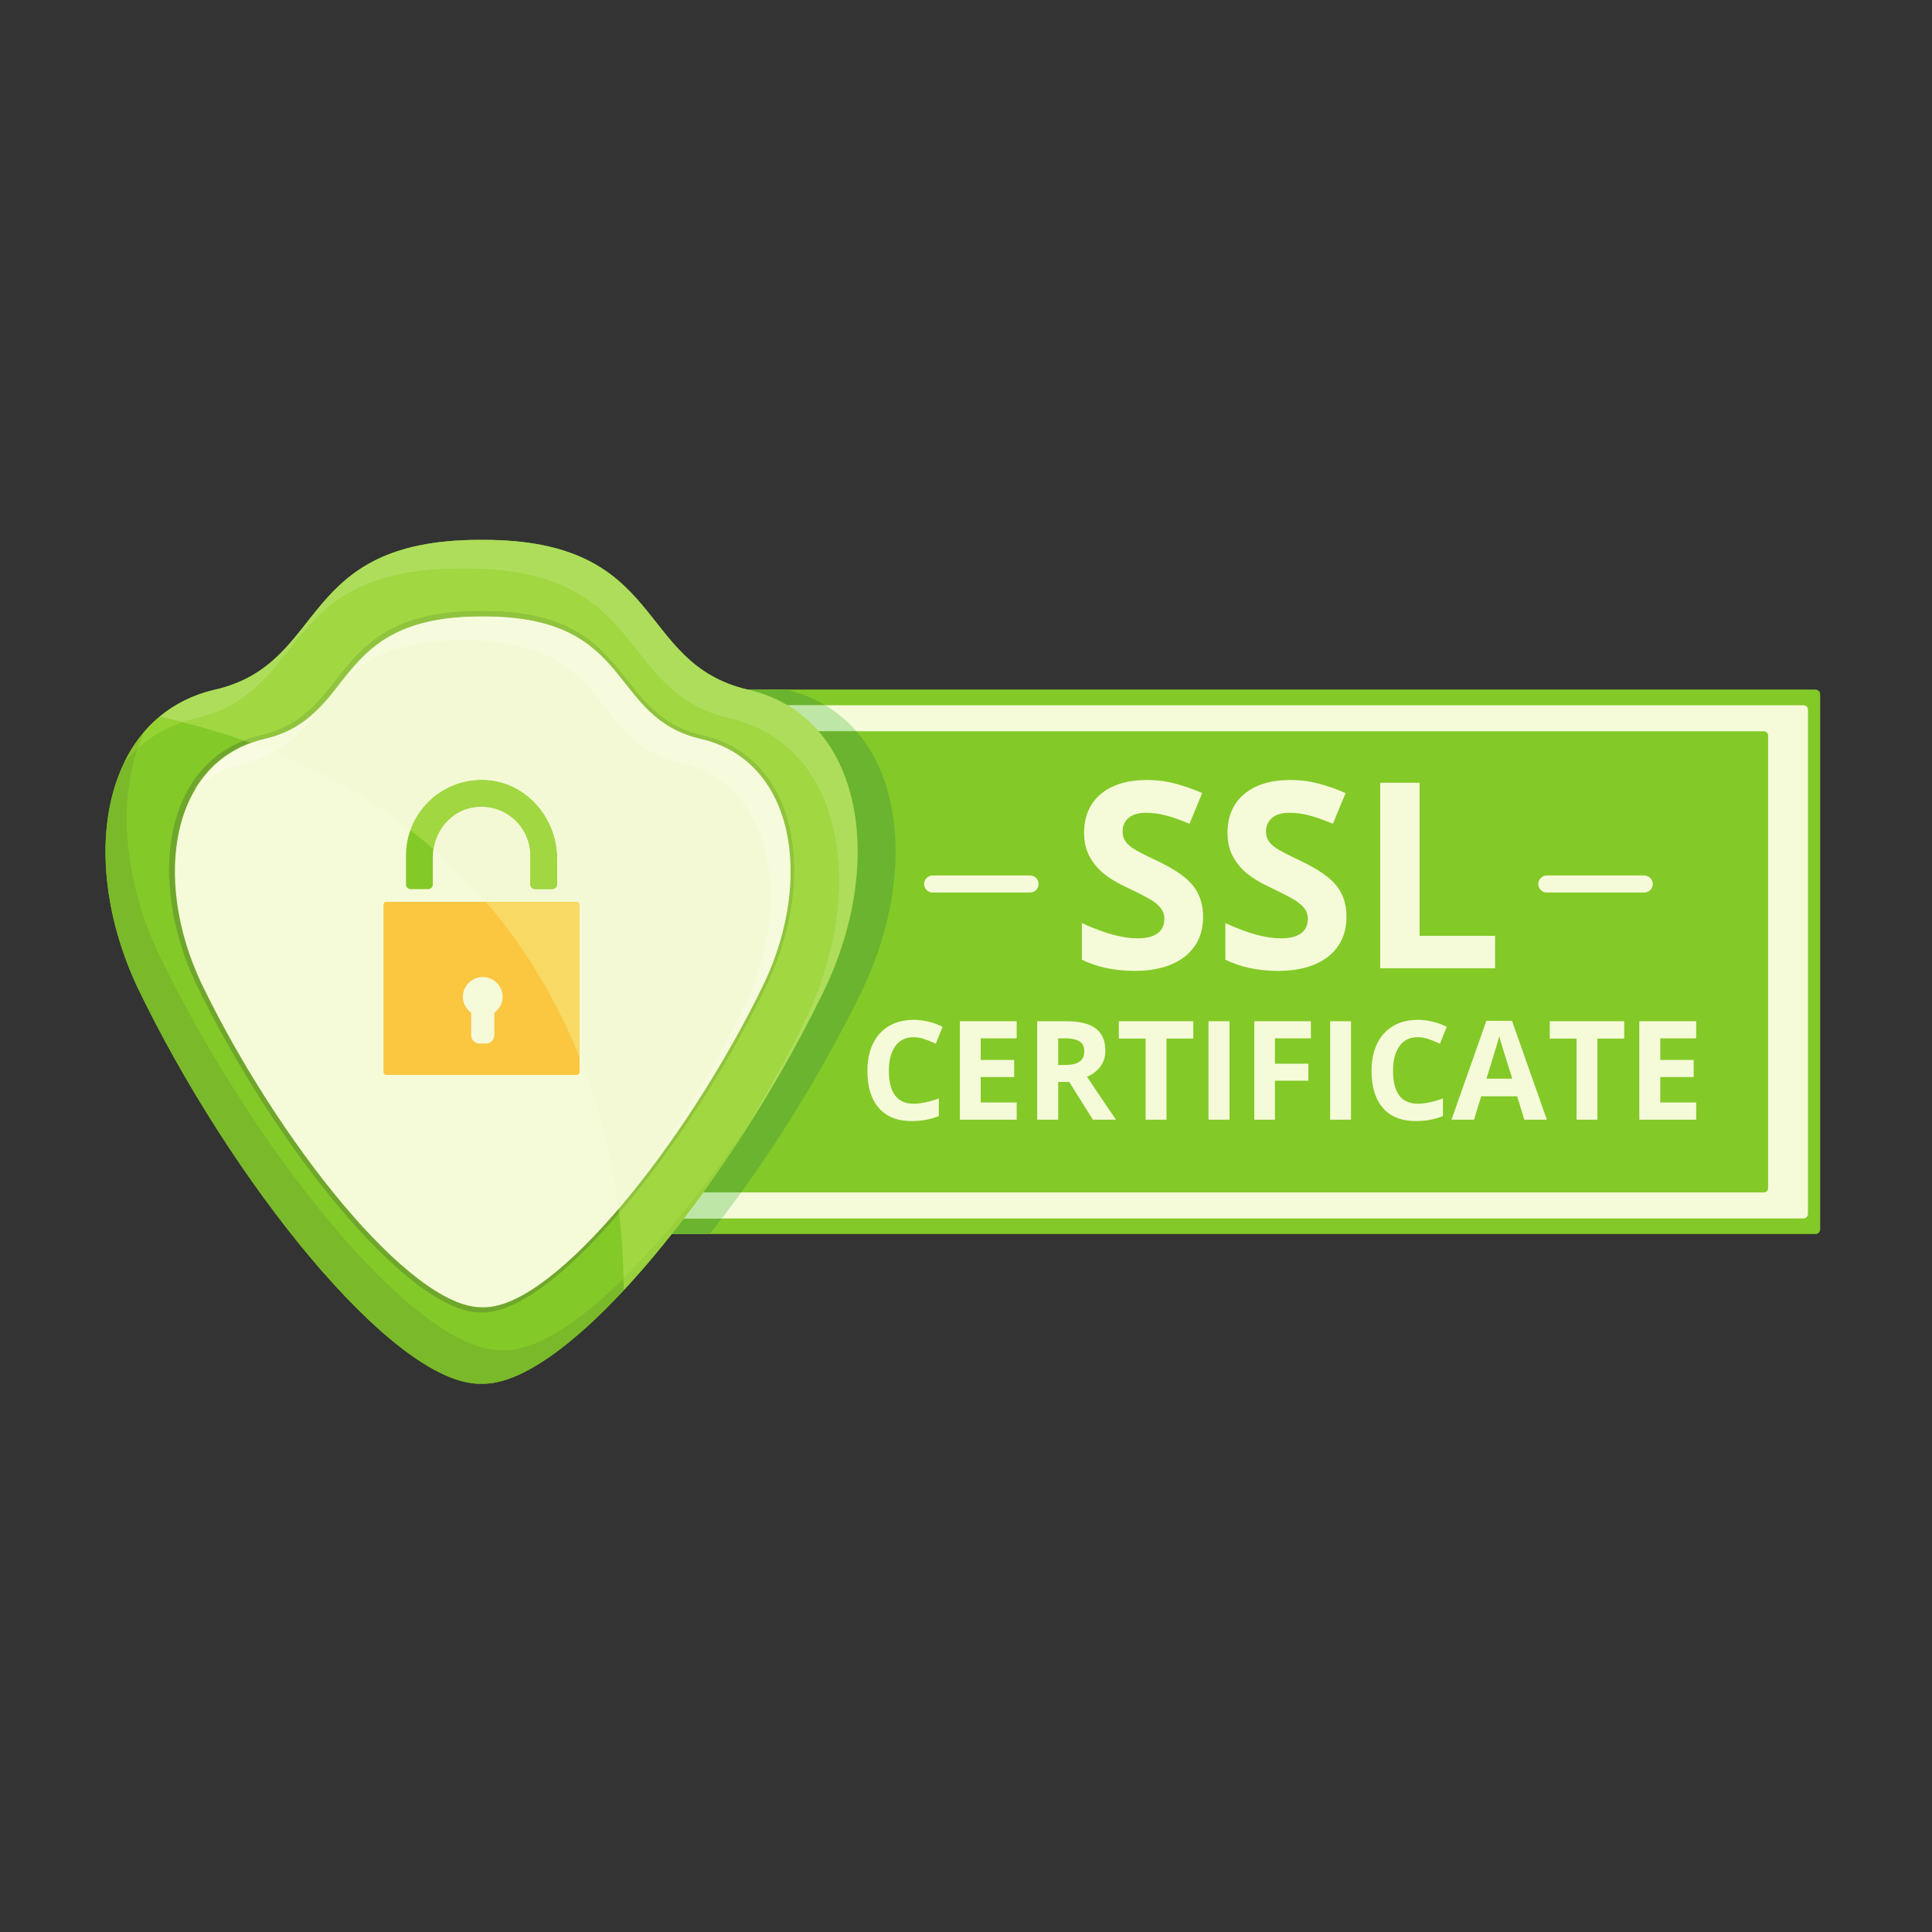
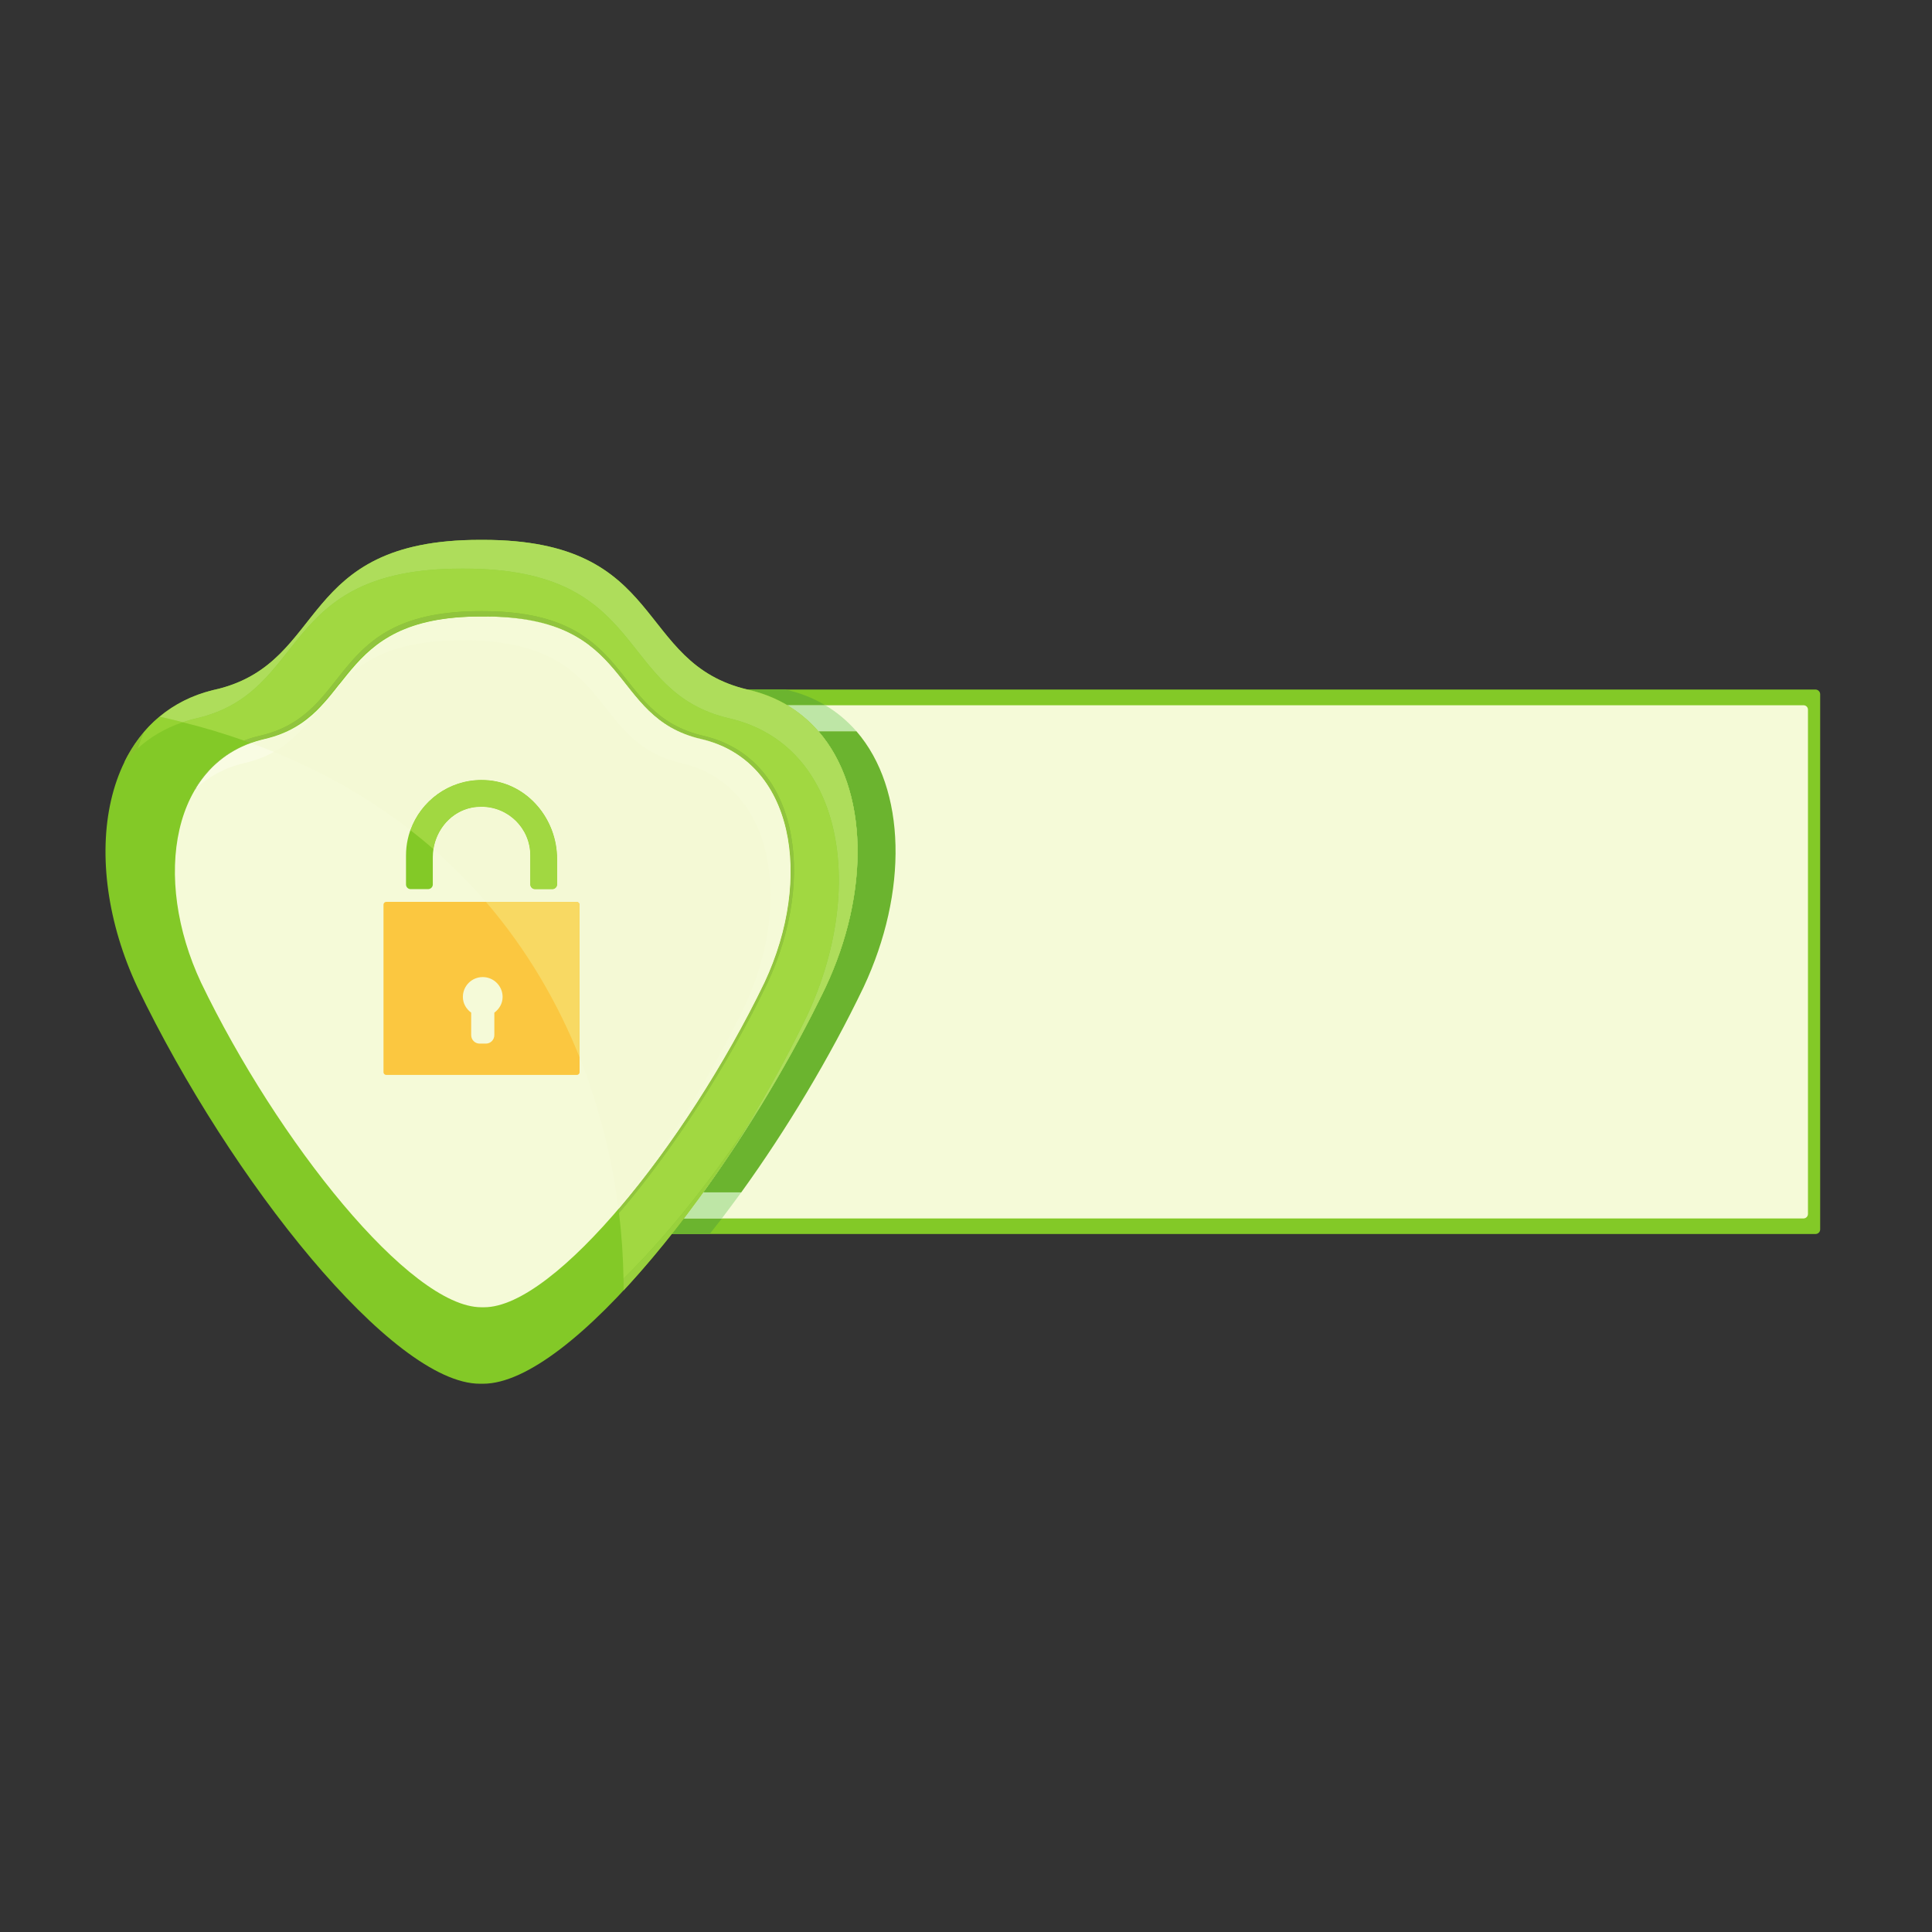
<svg xmlns="http://www.w3.org/2000/svg" width="80" zoomAndPan="magnify" viewBox="0 0 60 60" height="80" preserveAspectRatio="xMidYMid meet" version="1.0">
  <rect x="0" y="0" width="60" height="60" fill="#333333" stroke="none" />
  <defs>
    <clipPath id="f2bbf46e21">
      <path d="M 15 21 L 56.527 21 L 56.527 39 L 15 39 Z M 15 21 " clip-rule="nonzero" />
    </clipPath>
    <clipPath id="29f662f560">
      <path d="M 16 21 L 56.527 21 L 56.527 38 L 16 38 Z M 16 21 " clip-rule="nonzero" />
    </clipPath>
    <clipPath id="6aa03a964f">
      <path d="M 3.277 16.766 L 26.707 16.766 L 26.707 42.973 L 3.277 42.973 Z M 3.277 16.766 " clip-rule="nonzero" />
    </clipPath>
    <clipPath id="25b9e4c016">
      <path d="M 3.277 16.746 L 27 16.746 L 27 31 L 3.277 31 Z M 3.277 16.746 " clip-rule="nonzero" />
    </clipPath>
    <clipPath id="b20c7d66ca">
      <path d="M 14.754 42.883 L 15.227 42.883 L 15.227 42.973 L 14.754 42.973 Z M 14.754 42.883 " clip-rule="nonzero" />
    </clipPath>
    <clipPath id="38cb0bec9c">
      <path d="M 3.277 23.148 L 21.379 23.148 L 21.379 42.973 L 3.277 42.973 Z M 3.277 23.148 " clip-rule="nonzero" />
    </clipPath>
    <clipPath id="8786bb0cc3">
      <path d="M 3.277 22 L 5 22 L 5 24 L 3.277 24 Z M 3.277 22 " clip-rule="nonzero" />
    </clipPath>
    <clipPath id="e7aad4fa89">
      <path d="M 6 16.746 L 15 16.746 L 15 22 L 6 22 Z M 6 16.746 " clip-rule="nonzero" />
    </clipPath>
    <clipPath id="54c66a3131">
      <path d="M 4 16.746 L 27 16.746 L 27 36 L 4 36 Z M 4 16.746 " clip-rule="nonzero" />
    </clipPath>
  </defs>
  <g clip-path="url(#f2bbf46e21)">
    <path fill="#83c927" d="M 56.379 38.324 L 15.902 38.324 C 15.82 38.324 15.754 38.262 15.754 38.18 L 15.754 21.559 C 15.754 21.48 15.82 21.414 15.902 21.414 L 56.379 21.414 C 56.461 21.414 56.527 21.48 56.527 21.559 L 56.527 38.18 C 56.527 38.262 56.461 38.324 56.379 38.324 " fill-opacity="1" fill-rule="nonzero" />
  </g>
  <g clip-path="url(#29f662f560)">
    <path fill="#f5fad8" d="M 56.008 37.84 L 16.273 37.84 C 16.195 37.84 16.133 37.777 16.133 37.699 L 16.133 22.039 C 16.133 21.961 16.195 21.902 16.273 21.902 L 56.008 21.902 C 56.086 21.902 56.148 21.961 56.148 22.039 L 56.148 37.699 C 56.148 37.777 56.086 37.84 56.008 37.84 " fill-opacity="1" fill-rule="nonzero" />
  </g>
-   <path fill="#83c927" d="M 54.781 37.031 L 17.027 37.031 C 16.957 37.031 16.898 36.973 16.898 36.898 L 16.898 22.84 C 16.898 22.77 16.957 22.711 17.027 22.711 L 54.781 22.711 C 54.852 22.711 54.91 22.77 54.91 22.84 L 54.91 36.898 C 54.91 36.973 54.852 37.031 54.781 37.031 " fill-opacity="1" fill-rule="nonzero" />
  <path fill="#6bb42f" d="M 22.039 38.324 L 20.863 38.324 C 20.988 38.168 21.113 38.004 21.238 37.84 L 22.418 37.84 C 22.289 38.004 22.164 38.168 22.039 38.324 M 25.629 21.902 L 24.449 21.902 C 24.09 21.684 23.684 21.523 23.23 21.418 C 23.227 21.414 23.223 21.414 23.219 21.414 L 24.398 21.414 L 24.41 21.418 C 24.863 21.523 25.27 21.684 25.629 21.902 " fill-opacity="1" fill-rule="nonzero" />
  <path fill="#bee6a6" d="M 22.418 37.84 L 21.238 37.84 C 21.441 37.578 21.641 37.305 21.84 37.031 L 23.02 37.031 C 22.82 37.305 22.617 37.574 22.418 37.84 M 26.598 22.711 L 25.418 22.711 C 25.145 22.395 24.82 22.121 24.449 21.902 L 25.629 21.902 C 26 22.121 26.32 22.395 26.598 22.711 " fill-opacity="1" fill-rule="nonzero" />
  <path fill="#6bb42f" d="M 23.02 37.031 L 21.84 37.031 C 23.246 35.082 24.586 32.852 25.641 30.656 C 27.02 27.715 26.977 24.508 25.418 22.711 L 26.598 22.711 C 28.156 24.508 28.199 27.715 26.82 30.656 C 25.766 32.852 24.426 35.082 23.02 37.031 " fill-opacity="1" fill-rule="nonzero" />
  <g clip-path="url(#6aa03a964f)">
    <path fill="#83c927" d="M 23.23 21.418 C 19.688 20.598 20.742 16.766 15.004 16.766 L 14.902 16.766 C 9.168 16.766 10.223 20.598 6.68 21.418 C 3.137 22.238 2.41 26.691 4.266 30.656 C 7.168 36.684 12.199 42.973 14.902 42.973 C 14.922 42.973 14.988 42.973 15.004 42.973 C 17.711 42.973 22.742 36.684 25.641 30.656 C 27.5 26.691 26.773 22.238 23.23 21.418 " fill-opacity="1" fill-rule="nonzero" />
  </g>
  <g clip-path="url(#25b9e4c016)">
    <path fill="#95d333" d="M 25.5 30.945 C 25.5 30.945 25.5 30.945 25.504 30.945 C 25.5 30.945 25.5 30.945 25.5 30.945 M 25.508 30.938 C 25.508 30.934 25.508 30.934 25.508 30.934 C 25.508 30.934 25.508 30.934 25.508 30.938 M 25.512 30.93 C 25.512 30.926 25.512 30.922 25.512 30.922 C 25.512 30.922 25.512 30.926 25.512 30.93 M 25.516 30.918 C 25.559 30.832 25.602 30.742 25.641 30.656 C 25.602 30.742 25.559 30.832 25.516 30.918 M 26.633 26.445 C 26.633 23.992 25.52 21.945 23.23 21.418 C 19.688 20.598 20.742 16.766 15.004 16.766 L 14.902 16.766 L 15.004 16.766 C 20.742 16.766 19.688 20.598 23.23 21.418 C 25.52 21.945 26.633 23.992 26.633 26.445 M 3.859 23.672 C 4.398 22.57 5.309 21.754 6.605 21.434 C 5.961 21.594 5.41 21.879 4.957 22.258 C 5.199 22.312 5.438 22.367 5.676 22.43 C 5.129 22.613 4.664 22.891 4.273 23.246 C 4.332 23.074 4.395 22.906 4.469 22.746 C 4.238 23.02 4.039 23.324 3.875 23.656 C 3.871 23.66 3.867 23.668 3.859 23.672 M 6.609 21.434 C 6.609 21.434 6.613 21.434 6.613 21.434 C 6.613 21.434 6.609 21.434 6.609 21.434 M 6.617 21.43 L 6.617 21.43 " fill-opacity="1" fill-rule="nonzero" />
  </g>
  <g clip-path="url(#b20c7d66ca)">
    <path fill="#d6e4bc" d="M 15.004 42.973 C 14.988 42.973 14.922 42.973 14.902 42.973 C 14.883 42.973 14.859 42.973 14.836 42.973 C 14.859 42.973 14.883 42.973 14.902 42.973 C 14.922 42.973 14.988 42.973 15.004 42.973 C 15.008 42.973 15.008 42.973 15.008 42.973 C 15.008 42.973 15.008 42.973 15.004 42.973 M 15.012 42.973 L 15.012 42.973 M 15.016 42.973 L 15.016 42.973 M 15.02 42.973 L 15.02 42.973 M 15.023 42.973 L 15.023 42.973 M 15.027 42.973 L 15.027 42.973 M 15.031 42.973 L 15.031 42.973 M 15.035 42.973 L 15.035 42.973 M 15.039 42.973 L 15.039 42.973 M 15.043 42.973 L 15.043 42.973 M 15.047 42.973 L 15.047 42.973 M 15.051 42.973 C 15.051 42.973 15.051 42.973 15.055 42.973 C 15.051 42.973 15.051 42.973 15.051 42.973 M 15.055 42.973 L 15.055 42.973 M 15.059 42.973 L 15.059 42.973 M 15.062 42.973 L 15.062 42.973 M 15.066 42.973 C 15.066 42.973 15.066 42.973 15.07 42.973 C 15.066 42.973 15.066 42.973 15.066 42.973 M 15.07 42.973 C 15.07 42.973 15.07 42.973 15.074 42.973 C 15.07 42.973 15.07 42.973 15.07 42.973 M 15.074 42.973 C 15.074 42.973 15.074 42.973 15.078 42.973 C 15.074 42.973 15.074 42.973 15.074 42.973 M 15.078 42.973 L 15.078 42.973 M 15.086 42.973 C 15.086 42.973 15.09 42.973 15.09 42.973 C 15.09 42.973 15.09 42.973 15.086 42.973 M 15.09 42.973 C 15.09 42.973 15.09 42.973 15.094 42.973 C 15.09 42.973 15.09 42.973 15.09 42.973 M 15.094 42.969 L 15.094 42.969 M 15.105 42.969 L 15.105 42.969 M 15.105 42.969 C 15.105 42.969 15.109 42.969 15.109 42.969 C 15.109 42.969 15.105 42.969 15.105 42.969 " fill-opacity="1" fill-rule="nonzero" />
  </g>
  <g clip-path="url(#38cb0bec9c)">
-     <path fill="#7aba2a" d="M 15.004 42.973 C 14.988 42.973 14.922 42.973 14.902 42.973 C 14.883 42.973 14.859 42.973 14.836 42.973 C 12.113 42.867 7.141 36.633 4.266 30.656 C 3.105 28.176 2.957 25.508 3.875 23.656 C 4 23.508 4.129 23.371 4.273 23.246 C 3.66 25.043 3.887 27.402 4.922 29.613 C 7.824 35.641 12.855 41.934 15.559 41.934 C 15.578 41.934 15.645 41.934 15.66 41.934 C 16.656 41.934 17.965 41.082 19.363 39.711 C 19.367 39.832 19.367 39.953 19.367 40.074 C 20.027 39.363 20.703 38.551 21.367 37.672 C 19.105 40.672 16.734 42.863 15.125 42.969 C 15.121 42.969 15.121 42.969 15.121 42.969 C 15.117 42.969 15.113 42.969 15.109 42.969 C 15.109 42.969 15.105 42.969 15.105 42.969 C 15.102 42.969 15.098 42.969 15.094 42.969 C 15.094 42.969 15.094 42.973 15.094 42.973 C 15.09 42.973 15.09 42.973 15.09 42.973 C 15.09 42.973 15.086 42.973 15.086 42.973 C 15.086 42.973 15.082 42.973 15.082 42.973 C 15.082 42.973 15.082 42.973 15.078 42.973 C 15.074 42.973 15.074 42.973 15.074 42.973 C 15.07 42.973 15.07 42.973 15.07 42.973 C 15.066 42.973 15.066 42.973 15.066 42.973 C 15.066 42.973 15.062 42.973 15.062 42.973 C 15.062 42.973 15.062 42.973 15.059 42.973 C 15.059 42.973 15.059 42.973 15.055 42.973 C 15.051 42.973 15.051 42.973 15.051 42.973 C 15.051 42.973 15.047 42.973 15.047 42.973 C 15.047 42.973 15.047 42.973 15.043 42.973 C 15.043 42.973 15.043 42.973 15.039 42.973 C 15.039 42.973 15.039 42.973 15.035 42.973 C 15.035 42.973 15.031 42.973 15.031 42.973 C 15.031 42.973 15.027 42.973 15.027 42.973 C 15.027 42.973 15.027 42.973 15.023 42.973 C 15.023 42.973 15.02 42.973 15.02 42.973 C 15.016 42.973 15.016 42.973 15.016 42.973 C 15.012 42.973 15.012 42.973 15.012 42.973 C 15.012 42.973 15.008 42.973 15.008 42.973 C 15.008 42.973 15.008 42.973 15.004 42.973 " fill-opacity="1" fill-rule="nonzero" />
-   </g>
+     </g>
  <g clip-path="url(#8786bb0cc3)">
    <path fill="#89c42d" d="M 3.875 23.656 C 4.039 23.324 4.238 23.02 4.469 22.746 C 4.395 22.906 4.332 23.074 4.273 23.246 C 4.129 23.371 4 23.508 3.875 23.656 " fill-opacity="1" fill-rule="nonzero" />
  </g>
-   <path fill="#6fa72c" d="M 21.832 22.848 C 18.887 22.164 19.762 18.98 14.996 18.98 L 14.914 18.98 C 10.148 18.98 11.023 22.164 8.078 22.848 C 5.133 23.527 4.531 27.227 6.074 30.523 C 8.484 35.531 12.664 40.758 14.914 40.758 C 14.926 40.758 14.984 40.758 14.996 40.758 C 17.246 40.758 21.426 35.531 23.836 30.523 C 25.379 27.227 24.777 23.527 21.832 22.848 " fill-opacity="1" fill-rule="nonzero" />
  <path fill="#f5fad8" d="M 21.766 22.949 C 18.863 22.277 19.727 19.145 15.035 19.145 L 14.949 19.145 C 10.254 19.145 11.117 22.277 8.219 22.949 C 5.316 23.621 4.723 27.266 6.242 30.512 C 8.617 35.445 12.734 40.598 14.949 40.598 C 14.965 40.598 15.02 40.598 15.035 40.598 C 17.246 40.598 21.367 35.445 23.742 30.512 C 25.262 27.266 24.668 23.621 21.766 22.949 " fill-opacity="1" fill-rule="nonzero" />
  <path fill="#93c347" d="M 6.016 24.547 C 6.41 23.871 6.992 23.348 7.773 23.07 C 7.781 23.07 7.785 23.074 7.793 23.078 C 7.039 23.348 6.473 23.844 6.082 24.488 C 6.059 24.508 6.039 24.527 6.016 24.547 " fill-opacity="1" fill-rule="nonzero" />
  <path fill="#f9fce3" d="M 6.082 24.488 C 6.473 23.844 7.039 23.348 7.793 23.078 C 8.035 23.164 8.27 23.254 8.504 23.352 C 8.246 23.496 7.949 23.613 7.598 23.695 C 6.988 23.836 6.488 24.113 6.082 24.488 " fill-opacity="1" fill-rule="nonzero" />
  <path fill="#fbc740" d="M 17.914 33.383 L 11.996 33.383 C 11.949 33.383 11.91 33.344 11.91 33.301 L 11.91 28.094 C 11.91 28.047 11.949 28.008 11.996 28.008 L 17.914 28.008 C 17.961 28.008 18 28.047 18 28.094 L 18 33.301 C 18 33.344 17.961 33.383 17.914 33.383 " fill-opacity="1" fill-rule="nonzero" />
  <path fill="#83c927" d="M 13.441 27.469 L 13.441 26.625 C 13.441 25.895 13.934 25.223 14.652 25.082 C 15.621 24.895 16.469 25.633 16.469 26.566 L 16.469 27.469 C 16.469 27.547 16.535 27.613 16.613 27.613 L 17.156 27.613 C 17.234 27.613 17.301 27.547 17.301 27.469 L 17.301 26.672 C 17.301 25.449 16.406 24.355 15.188 24.234 C 13.789 24.098 12.609 25.199 12.609 26.566 L 12.609 27.469 C 12.609 27.547 12.672 27.613 12.754 27.613 L 13.293 27.613 C 13.375 27.613 13.441 27.547 13.441 27.469 " fill-opacity="1" fill-rule="nonzero" />
  <path fill="#f5fad8" d="M 15.609 30.961 C 15.609 30.621 15.332 30.344 14.992 30.344 C 14.648 30.344 14.375 30.621 14.375 30.961 C 14.375 31.164 14.48 31.336 14.633 31.449 L 14.633 32.145 C 14.633 32.293 14.75 32.41 14.895 32.41 L 15.09 32.41 C 15.234 32.41 15.352 32.293 15.352 32.145 L 15.352 31.449 C 15.504 31.336 15.609 31.164 15.609 30.961 " fill-opacity="1" fill-rule="nonzero" />
-   <path fill="#fbfdf0" d="M 6.633 21.43 L 6.633 21.43 M 6.637 21.426 C 6.641 21.426 6.641 21.426 6.641 21.426 C 6.641 21.426 6.641 21.426 6.637 21.426 M 6.645 21.426 C 6.648 21.426 6.648 21.426 6.648 21.422 C 6.648 21.426 6.648 21.426 6.645 21.426 M 6.652 21.422 C 6.656 21.422 6.656 21.422 6.656 21.422 C 6.656 21.422 6.656 21.422 6.652 21.422 M 6.66 21.422 C 6.664 21.422 6.664 21.422 6.664 21.422 C 6.664 21.422 6.664 21.422 6.66 21.422 M 6.668 21.418 C 6.672 21.418 6.672 21.418 6.672 21.418 C 6.672 21.418 6.672 21.418 6.668 21.418 " fill-opacity="1" fill-rule="nonzero" />
+   <path fill="#fbfdf0" d="M 6.633 21.43 L 6.633 21.43 M 6.637 21.426 C 6.641 21.426 6.641 21.426 6.641 21.426 C 6.641 21.426 6.641 21.426 6.637 21.426 C 6.648 21.426 6.648 21.426 6.648 21.422 C 6.648 21.426 6.648 21.426 6.645 21.426 M 6.652 21.422 C 6.656 21.422 6.656 21.422 6.656 21.422 C 6.656 21.422 6.656 21.422 6.652 21.422 M 6.66 21.422 C 6.664 21.422 6.664 21.422 6.664 21.422 C 6.664 21.422 6.664 21.422 6.66 21.422 M 6.668 21.418 C 6.672 21.418 6.672 21.418 6.672 21.418 C 6.672 21.418 6.672 21.418 6.668 21.418 " fill-opacity="1" fill-rule="nonzero" />
  <path fill="#a1d841" d="M 19.363 39.711 C 19.352 39.047 19.309 38.367 19.223 37.672 C 20.895 35.723 22.598 33.094 23.836 30.523 C 25.379 27.227 24.777 23.527 21.832 22.848 C 18.887 22.164 19.762 18.98 14.996 18.98 L 14.914 18.98 C 10.148 18.98 11.023 22.164 8.078 22.848 C 7.902 22.887 7.734 22.938 7.578 23 C 6.969 22.785 6.336 22.594 5.676 22.43 C 5.812 22.383 5.953 22.344 6.098 22.309 C 9.641 21.488 8.586 17.66 14.32 17.66 L 14.426 17.66 C 20.16 17.66 19.105 21.488 22.648 22.309 C 26.191 23.129 26.918 27.582 25.062 31.547 C 24.5 32.711 23.863 33.883 23.176 35.016 C 21.938 36.844 20.613 38.484 19.363 39.711 M 21.367 37.672 C 21.805 37.086 22.242 36.473 22.668 35.84 C 22.664 35.84 22.664 35.844 22.664 35.844 C 23.703 34.289 24.684 32.613 25.5 30.945 C 24.348 33.293 22.883 35.664 21.367 37.672 M 25.504 30.945 C 25.504 30.941 25.504 30.938 25.508 30.938 C 25.504 30.938 25.504 30.941 25.504 30.945 M 25.508 30.934 C 25.508 30.93 25.508 30.93 25.512 30.93 C 25.508 30.93 25.508 30.93 25.508 30.934 M 25.512 30.922 C 25.516 30.922 25.516 30.918 25.516 30.918 C 25.516 30.918 25.516 30.922 25.512 30.922 M 6.605 21.434 C 6.609 21.434 6.609 21.434 6.609 21.434 C 6.609 21.434 6.609 21.434 6.605 21.434 M 6.613 21.434 C 6.613 21.434 6.613 21.434 6.617 21.43 C 6.613 21.434 6.613 21.434 6.613 21.434 M 6.617 21.43 C 6.621 21.43 6.629 21.43 6.633 21.43 C 6.633 21.426 6.637 21.426 6.637 21.426 C 6.641 21.426 6.641 21.426 6.641 21.426 C 6.641 21.426 6.645 21.426 6.645 21.426 C 6.648 21.426 6.648 21.426 6.648 21.422 C 6.648 21.422 6.652 21.422 6.652 21.422 C 6.656 21.422 6.656 21.422 6.656 21.422 C 6.645 21.426 6.629 21.43 6.617 21.43 M 6.656 21.422 C 6.66 21.422 6.66 21.422 6.66 21.422 C 6.664 21.422 6.664 21.422 6.664 21.422 C 6.668 21.418 6.668 21.418 6.668 21.418 C 6.672 21.418 6.672 21.418 6.672 21.418 C 6.664 21.418 6.66 21.422 6.656 21.422 M 6.672 21.418 C 6.676 21.418 6.676 21.418 6.68 21.418 C 6.676 21.418 6.676 21.418 6.672 21.418 " fill-opacity="1" fill-rule="nonzero" />
  <g clip-path="url(#e7aad4fa89)">
    <path fill="#fafdf0" d="M 6.672 21.418 L 6.672 21.418 M 6.793 21.391 C 10.199 20.516 9.23 16.766 14.902 16.766 C 9.23 16.766 10.199 20.516 6.793 21.391 " fill-opacity="1" fill-rule="nonzero" />
  </g>
  <g clip-path="url(#54c66a3131)">
    <path fill="#aedd5b" d="M 22.664 35.844 C 22.664 35.844 22.664 35.84 22.668 35.84 C 22.996 35.344 23.32 34.84 23.633 34.328 C 23.484 34.559 23.332 34.789 23.176 35.016 C 23.863 33.883 24.5 32.711 25.062 31.547 C 26.918 27.582 26.191 23.129 22.648 22.309 C 19.105 21.488 20.16 17.66 14.426 17.66 L 14.32 17.66 C 8.586 17.66 9.641 21.488 6.098 22.309 C 5.953 22.344 5.812 22.383 5.676 22.43 C 5.438 22.367 5.199 22.312 4.957 22.258 C 5.41 21.879 5.961 21.594 6.605 21.434 C 6.609 21.434 6.609 21.434 6.609 21.434 C 6.609 21.434 6.613 21.434 6.613 21.434 C 6.613 21.434 6.613 21.434 6.617 21.43 C 6.629 21.43 6.645 21.426 6.656 21.422 C 6.66 21.422 6.664 21.418 6.672 21.418 C 6.676 21.418 6.676 21.418 6.68 21.418 C 6.719 21.406 6.754 21.398 6.793 21.391 C 10.199 20.516 9.23 16.766 14.902 16.766 L 15.004 16.766 C 20.742 16.766 19.688 20.598 23.23 21.418 C 25.52 21.945 26.633 23.992 26.633 26.445 C 26.633 27.785 26.301 29.25 25.641 30.656 C 25.602 30.742 25.559 30.832 25.516 30.918 C 25.516 30.918 25.516 30.922 25.512 30.922 C 25.512 30.922 25.512 30.926 25.512 30.93 C 25.508 30.93 25.508 30.93 25.508 30.934 C 25.508 30.934 25.508 30.934 25.508 30.938 C 25.504 30.938 25.504 30.941 25.504 30.945 C 25.5 30.945 25.5 30.945 25.5 30.945 C 24.684 32.613 23.703 34.289 22.664 35.844 " fill-opacity="1" fill-rule="nonzero" />
  </g>
  <path fill="#99d13d" d="M 19.367 40.074 C 19.367 39.953 19.367 39.832 19.363 39.711 C 20.613 38.484 21.938 36.844 23.176 35.016 C 23.008 35.293 22.84 35.566 22.668 35.84 C 22.242 36.473 21.805 37.086 21.367 37.672 C 20.703 38.551 20.027 39.363 19.367 40.074 " fill-opacity="1" fill-rule="nonzero" />
  <path fill="#a4d856" d="M 22.668 35.84 C 22.84 35.566 23.008 35.293 23.176 35.016 C 23.332 34.789 23.484 34.559 23.633 34.328 C 23.32 34.84 22.996 35.344 22.668 35.84 " fill-opacity="1" fill-rule="nonzero" />
  <path fill="#91c43e" d="M 19.223 37.672 C 19.219 37.629 19.215 37.59 19.207 37.547 C 20.852 35.625 22.523 33.039 23.742 30.512 C 25.262 27.266 24.668 23.621 21.766 22.949 C 18.863 22.277 19.727 19.145 15.035 19.145 L 14.914 19.145 C 10.219 19.145 11.082 22.277 8.18 22.949 C 8.039 22.984 7.902 23.023 7.773 23.07 C 7.707 23.047 7.641 23.023 7.578 23 C 7.734 22.938 7.902 22.887 8.078 22.848 C 11.023 22.164 10.148 18.98 14.914 18.98 L 14.996 18.98 C 19.762 18.98 18.887 22.164 21.832 22.848 C 24.777 23.527 25.379 27.227 23.836 30.523 C 22.598 33.094 20.895 35.723 19.223 37.672 M 9.984 21.922 C 10.152 21.707 10.324 21.492 10.516 21.285 C 10.344 21.504 10.172 21.719 9.984 21.922 " fill-opacity="1" fill-rule="nonzero" />
  <path fill="#f4f9d5" d="M 19.207 37.547 C 19.012 36 18.621 34.402 18 32.836 L 18 28.094 C 18 28.047 17.961 28.008 17.914 28.008 L 15.09 28.008 C 14.594 27.438 14.055 26.891 13.461 26.371 C 13.559 25.742 14.02 25.207 14.652 25.082 C 14.754 25.062 14.855 25.055 14.953 25.055 C 15.789 25.055 16.469 25.73 16.469 26.566 L 16.469 27.469 C 16.469 27.547 16.535 27.613 16.613 27.613 L 17.156 27.613 C 17.234 27.613 17.301 27.547 17.301 27.469 L 17.301 26.672 C 17.301 25.449 16.406 24.355 15.188 24.234 C 15.109 24.227 15.031 24.223 14.953 24.223 C 13.938 24.223 13.07 24.875 12.746 25.781 C 11.531 24.836 10.125 24.012 8.504 23.352 C 9.156 22.988 9.559 22.457 9.984 21.922 C 10.172 21.719 10.344 21.504 10.516 21.285 C 11.227 20.523 12.215 19.887 14.332 19.887 L 14.414 19.887 C 19.109 19.887 18.246 23.023 21.148 23.695 C 24.047 24.363 24.641 28.012 23.121 31.258 C 22.152 33.27 20.895 35.309 19.594 37.031 C 21.098 35.176 22.59 32.824 23.703 30.512 C 25.223 27.266 24.629 23.621 21.727 22.949 C 18.828 22.277 19.691 19.145 14.996 19.145 L 14.949 19.145 L 15.035 19.145 C 19.727 19.145 18.863 22.277 21.766 22.949 C 24.668 23.621 25.262 27.266 23.742 30.512 C 22.523 33.039 20.852 35.625 19.207 37.547 " fill-opacity="1" fill-rule="nonzero" />
-   <path fill="#acd669" d="M 7.793 23.078 C 7.785 23.074 7.781 23.07 7.773 23.07 C 7.902 23.023 8.039 22.984 8.18 22.949 C 11.082 22.277 10.219 19.145 14.914 19.145 L 14.949 19.145 C 12.164 19.145 11.336 20.25 10.516 21.285 C 10.324 21.492 10.152 21.707 9.984 21.922 C 9.555 22.375 9.035 22.762 8.219 22.949 C 8.07 22.984 7.93 23.027 7.793 23.078 " fill-opacity="1" fill-rule="nonzero" />
-   <path fill="#f7fbdd" d="M 19.594 37.031 C 20.895 35.309 22.152 33.27 23.121 31.258 C 24.641 28.012 24.047 24.363 21.148 23.695 C 18.246 23.023 19.109 19.887 14.414 19.887 L 14.332 19.887 C 12.215 19.887 11.227 20.523 10.516 21.285 C 11.336 20.25 12.164 19.145 14.949 19.145 L 14.996 19.145 C 19.691 19.145 18.828 22.277 21.727 22.949 C 24.629 23.621 25.223 27.266 23.703 30.512 C 22.59 32.824 21.098 35.176 19.594 37.031 M 8.504 23.352 C 8.27 23.254 8.035 23.164 7.793 23.078 C 7.93 23.027 8.07 22.984 8.219 22.949 C 9.035 22.762 9.555 22.375 9.984 21.922 C 9.559 22.457 9.156 22.988 8.504 23.352 " fill-opacity="1" fill-rule="nonzero" />
  <path fill="#f8d963" d="M 18 32.836 C 17.324 31.148 16.371 29.5 15.09 28.008 L 17.914 28.008 C 17.961 28.008 18 28.047 18 28.094 L 18 32.836 " fill-opacity="1" fill-rule="nonzero" />
  <path fill="#a1d841" d="M 17.156 27.613 L 16.613 27.613 C 16.535 27.613 16.469 27.547 16.469 27.469 L 16.469 26.566 C 16.469 25.73 15.789 25.055 14.953 25.055 C 14.855 25.055 14.754 25.062 14.652 25.082 C 14.02 25.207 13.559 25.742 13.461 26.371 C 13.23 26.168 12.992 25.973 12.746 25.781 C 13.07 24.875 13.938 24.223 14.953 24.223 C 15.031 24.223 15.109 24.227 15.188 24.234 C 16.406 24.355 17.301 25.449 17.301 26.672 L 17.301 27.469 C 17.301 27.547 17.234 27.613 17.156 27.613 " fill-opacity="1" fill-rule="nonzero" />
  <path fill="#f5fad8" d="M 28.375 32.211 C 28.129 32.211 27.941 32.301 27.809 32.484 C 27.672 32.668 27.605 32.926 27.605 33.254 C 27.605 33.934 27.863 34.277 28.375 34.277 C 28.59 34.277 28.852 34.223 29.156 34.113 L 29.156 34.66 C 28.906 34.762 28.625 34.816 28.312 34.816 C 27.867 34.816 27.527 34.68 27.293 34.41 C 27.055 34.141 26.938 33.754 26.938 33.25 C 26.938 32.93 26.996 32.652 27.109 32.414 C 27.227 32.172 27.395 31.988 27.609 31.863 C 27.828 31.734 28.082 31.672 28.375 31.672 C 28.672 31.672 28.973 31.742 29.273 31.887 L 29.062 32.414 C 28.949 32.359 28.832 32.312 28.715 32.273 C 28.602 32.23 28.488 32.211 28.375 32.211 " fill-opacity="1" fill-rule="nonzero" />
  <path fill="#f5fad8" d="M 31.574 34.773 L 29.809 34.773 L 29.809 31.715 L 31.574 31.715 L 31.574 32.246 L 30.457 32.246 L 30.457 32.918 L 31.496 32.918 L 31.496 33.449 L 30.457 33.449 L 30.457 34.238 L 31.574 34.238 L 31.574 34.773 " fill-opacity="1" fill-rule="nonzero" />
  <path fill="#f5fad8" d="M 32.863 33.074 L 33.074 33.074 C 33.277 33.074 33.43 33.039 33.527 32.969 C 33.625 32.902 33.672 32.793 33.672 32.648 C 33.672 32.504 33.625 32.398 33.523 32.34 C 33.422 32.277 33.27 32.246 33.059 32.246 L 32.863 32.246 Z M 32.863 33.602 L 32.863 34.773 L 32.211 34.773 L 32.211 31.715 L 33.105 31.715 C 33.523 31.715 33.832 31.789 34.031 31.941 C 34.23 32.094 34.328 32.324 34.328 32.633 C 34.328 32.812 34.281 32.973 34.18 33.113 C 34.082 33.25 33.941 33.363 33.758 33.441 C 34.219 34.129 34.52 34.574 34.66 34.773 L 33.941 34.773 L 33.207 33.602 L 32.863 33.602 " fill-opacity="1" fill-rule="nonzero" />
  <path fill="#f5fad8" d="M 36.227 34.773 L 35.578 34.773 L 35.578 32.254 L 34.746 32.254 L 34.746 31.715 L 37.059 31.715 L 37.059 32.254 L 36.227 32.254 L 36.227 34.773 " fill-opacity="1" fill-rule="nonzero" />
  <path fill="#f5fad8" d="M 37.531 34.773 L 37.531 31.715 L 38.184 31.715 L 38.184 34.773 L 37.531 34.773 " fill-opacity="1" fill-rule="nonzero" />
  <path fill="#f5fad8" d="M 39.594 34.773 L 38.953 34.773 L 38.953 31.715 L 40.711 31.715 L 40.711 32.246 L 39.594 32.246 L 39.594 33.035 L 40.633 33.035 L 40.633 33.562 L 39.594 33.562 L 39.594 34.773 " fill-opacity="1" fill-rule="nonzero" />
  <path fill="#f5fad8" d="M 41.309 34.773 L 41.309 31.715 L 41.957 31.715 L 41.957 34.773 L 41.309 34.773 " fill-opacity="1" fill-rule="nonzero" />
  <path fill="#f5fad8" d="M 44.031 32.211 C 43.785 32.211 43.598 32.301 43.465 32.484 C 43.328 32.668 43.262 32.926 43.262 33.254 C 43.262 33.934 43.52 34.277 44.031 34.277 C 44.246 34.277 44.508 34.223 44.812 34.113 L 44.812 34.66 C 44.562 34.762 44.281 34.816 43.969 34.816 C 43.523 34.816 43.184 34.68 42.949 34.41 C 42.711 34.141 42.594 33.754 42.594 33.25 C 42.594 32.93 42.652 32.652 42.766 32.414 C 42.883 32.172 43.051 31.988 43.266 31.863 C 43.484 31.734 43.738 31.672 44.031 31.672 C 44.328 31.672 44.629 31.742 44.93 31.887 L 44.719 32.414 C 44.605 32.359 44.488 32.312 44.375 32.273 C 44.258 32.23 44.145 32.211 44.031 32.211 " fill-opacity="1" fill-rule="nonzero" />
  <path fill="#f5fad8" d="M 46.965 33.5 C 46.758 32.844 46.641 32.469 46.617 32.383 C 46.59 32.297 46.574 32.227 46.562 32.176 C 46.516 32.355 46.383 32.797 46.164 33.5 Z M 47.34 34.773 L 47.117 34.047 L 46 34.047 L 45.777 34.773 L 45.078 34.773 L 46.16 31.703 L 46.957 31.703 L 48.039 34.773 L 47.34 34.773 " fill-opacity="1" fill-rule="nonzero" />
  <path fill="#f5fad8" d="M 49.609 34.773 L 48.961 34.773 L 48.961 32.254 L 48.129 32.254 L 48.129 31.715 L 50.441 31.715 L 50.441 32.254 L 49.609 32.254 L 49.609 34.773 " fill-opacity="1" fill-rule="nonzero" />
  <path fill="#f5fad8" d="M 52.676 34.773 L 50.91 34.773 L 50.91 31.715 L 52.676 31.715 L 52.676 32.246 L 51.562 32.246 L 51.562 32.918 L 52.598 32.918 L 52.598 33.449 L 51.562 33.449 L 51.562 34.238 L 52.676 34.238 L 52.676 34.773 " fill-opacity="1" fill-rule="nonzero" />
  <path fill="#f5fad8" d="M 37.363 28.473 C 37.363 28.992 37.176 29.402 36.801 29.703 C 36.426 30 35.902 30.152 35.234 30.152 C 34.617 30.152 34.074 30.035 33.598 29.805 L 33.598 28.668 C 33.988 28.844 34.32 28.965 34.59 29.035 C 34.859 29.105 35.105 29.141 35.328 29.141 C 35.598 29.141 35.805 29.09 35.945 28.988 C 36.09 28.887 36.16 28.734 36.16 28.531 C 36.16 28.418 36.129 28.316 36.066 28.227 C 36.004 28.141 35.91 28.055 35.789 27.973 C 35.668 27.895 35.418 27.762 35.039 27.582 C 34.688 27.418 34.422 27.258 34.246 27.105 C 34.07 26.953 33.93 26.777 33.824 26.574 C 33.719 26.371 33.668 26.133 33.668 25.863 C 33.668 25.355 33.84 24.953 34.184 24.66 C 34.531 24.371 35.012 24.223 35.621 24.223 C 35.922 24.223 36.207 24.258 36.48 24.332 C 36.754 24.402 37.039 24.5 37.336 24.629 L 36.941 25.582 C 36.633 25.453 36.379 25.367 36.176 25.316 C 35.977 25.266 35.777 25.242 35.582 25.242 C 35.352 25.242 35.172 25.297 35.047 25.402 C 34.926 25.512 34.863 25.652 34.863 25.824 C 34.863 25.934 34.887 26.027 34.938 26.105 C 34.988 26.188 35.066 26.266 35.176 26.34 C 35.285 26.414 35.543 26.551 35.953 26.742 C 36.492 27 36.863 27.258 37.062 27.52 C 37.262 27.777 37.363 28.094 37.363 28.473 " fill-opacity="1" fill-rule="nonzero" />
  <path fill="#f5fad8" d="M 41.816 28.473 C 41.816 28.992 41.629 29.402 41.254 29.703 C 40.879 30 40.355 30.152 39.688 30.152 C 39.074 30.152 38.527 30.035 38.055 29.805 L 38.055 28.668 C 38.441 28.844 38.773 28.965 39.043 29.035 C 39.312 29.105 39.559 29.141 39.781 29.141 C 40.051 29.141 40.258 29.09 40.402 28.988 C 40.543 28.887 40.617 28.734 40.617 28.531 C 40.617 28.418 40.586 28.316 40.523 28.227 C 40.457 28.141 40.367 28.055 40.242 27.973 C 40.121 27.895 39.871 27.762 39.496 27.582 C 39.141 27.418 38.879 27.258 38.699 27.105 C 38.523 26.953 38.383 26.777 38.277 26.574 C 38.172 26.371 38.121 26.133 38.121 25.863 C 38.121 25.355 38.293 24.953 38.641 24.66 C 38.984 24.371 39.465 24.223 40.074 24.223 C 40.375 24.223 40.66 24.258 40.934 24.332 C 41.207 24.402 41.492 24.5 41.789 24.629 L 41.395 25.582 C 41.086 25.453 40.832 25.367 40.629 25.316 C 40.43 25.266 40.23 25.242 40.035 25.242 C 39.805 25.242 39.625 25.297 39.504 25.402 C 39.379 25.512 39.316 25.652 39.316 25.824 C 39.316 25.934 39.344 26.027 39.391 26.105 C 39.441 26.188 39.523 26.266 39.633 26.34 C 39.738 26.414 40 26.551 40.406 26.742 C 40.945 27 41.316 27.258 41.516 27.52 C 41.719 27.777 41.816 28.094 41.816 28.473 " fill-opacity="1" fill-rule="nonzero" />
  <path fill="#f5fad8" d="M 42.863 30.07 L 42.863 24.309 L 44.086 24.309 L 44.086 29.062 L 46.43 29.062 L 46.43 30.07 L 42.863 30.07 " fill-opacity="1" fill-rule="nonzero" />
  <path fill="#f5fad8" d="M 31.988 27.719 L 28.965 27.719 C 28.82 27.719 28.699 27.602 28.699 27.453 C 28.699 27.309 28.82 27.188 28.965 27.188 L 31.988 27.188 C 32.137 27.188 32.254 27.309 32.254 27.453 C 32.254 27.602 32.137 27.719 31.988 27.719 " fill-opacity="1" fill-rule="nonzero" />
  <path fill="#f5fad8" d="M 51.062 27.719 L 48.039 27.719 C 47.891 27.719 47.773 27.602 47.773 27.453 C 47.773 27.309 47.891 27.188 48.039 27.188 L 51.062 27.188 C 51.211 27.188 51.328 27.309 51.328 27.453 C 51.328 27.602 51.211 27.719 51.062 27.719 " fill-opacity="1" fill-rule="nonzero" />
</svg>